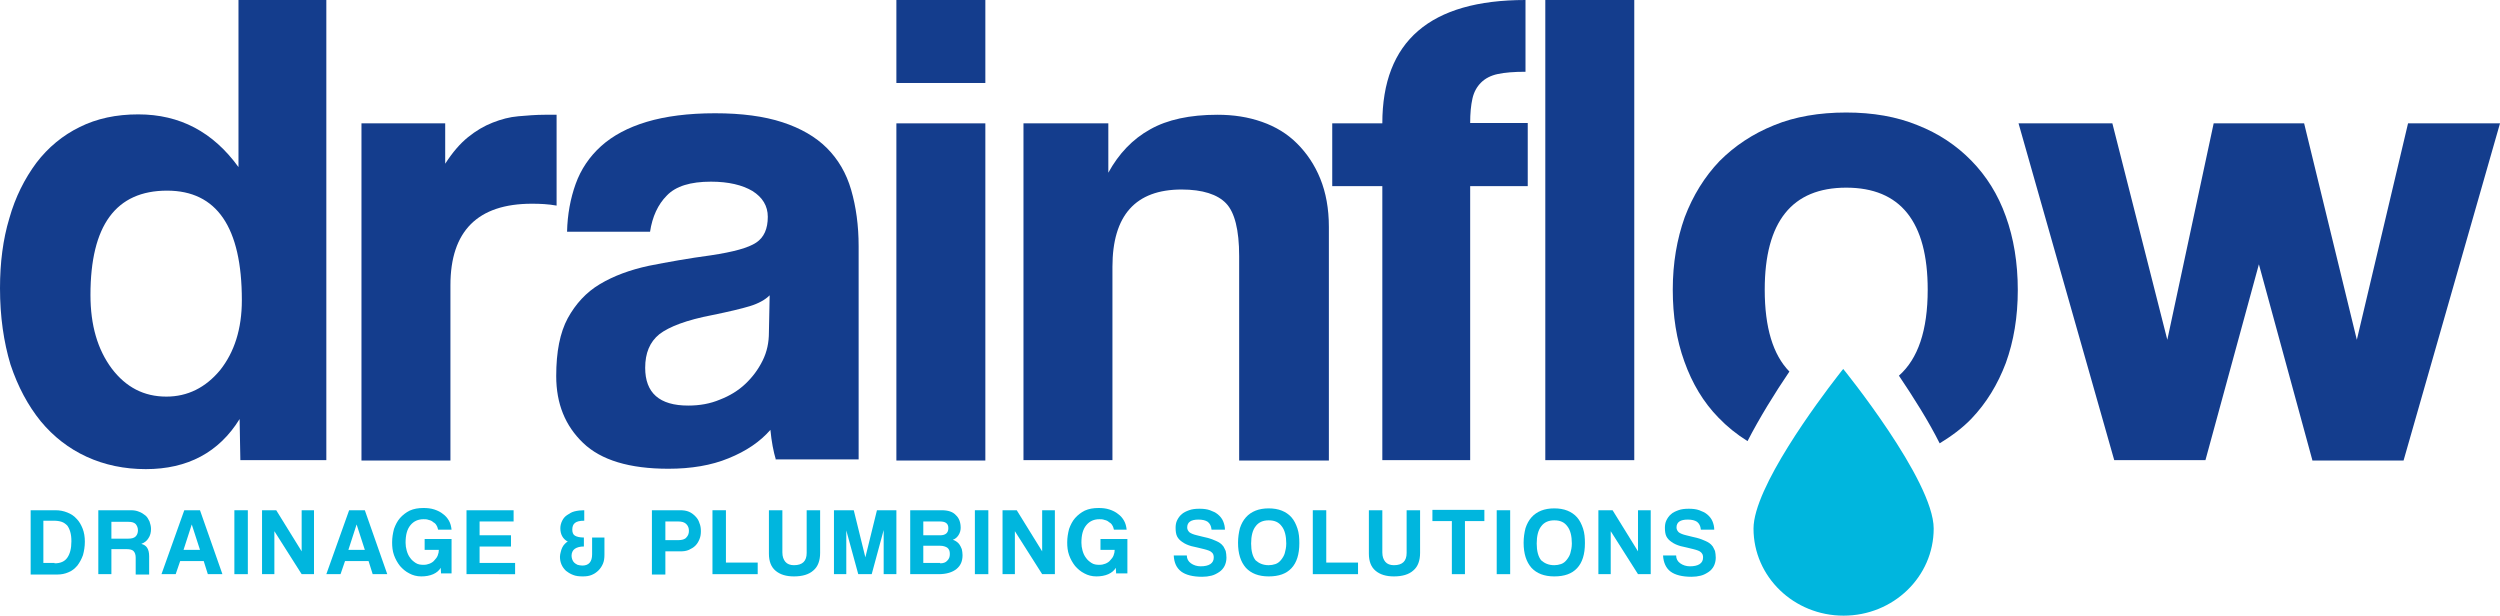
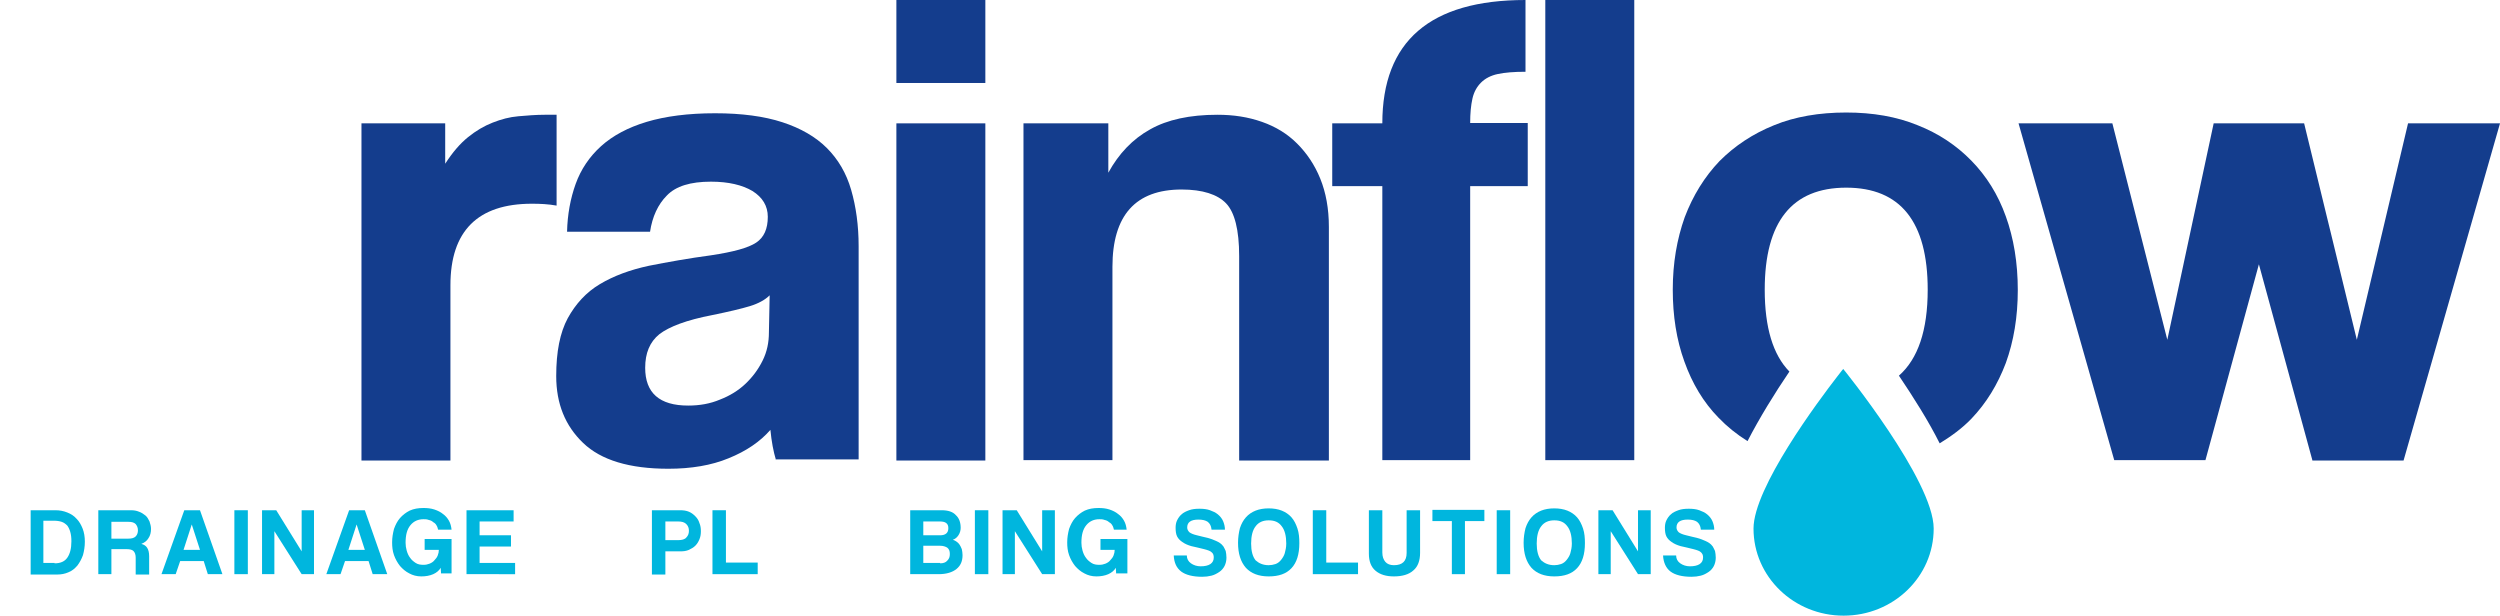
<svg xmlns="http://www.w3.org/2000/svg" version="1.1" id="Layer_1" x="0px" y="0px" viewBox="0 0 668.8 164.7" style="enable-background:new 0 0 668.8 164.7;" xml:space="preserve">
  <style type="text/css">
	.st0{fill:#143D8D;}
	.st1{fill:#00B6DE;}
</style>
  <g id="XMLID_362_">
    <g id="XMLID_372_">
      <g id="XMLID_420_">
-         <path class="st0" d="M64.3,123.1l-0.2-11c-5.5,8.9-13.9,13.4-25.1,13.4c-5.7,0-11-1.1-15.8-3.3c-4.8-2.2-8.9-5.4-12.3-9.5     c-3.4-4.2-6.1-9.2-8.1-15.2C1,91.5,0,84.7,0,77.1C0,70.3,0.8,64,2.5,58.4c1.6-5.7,4.1-10.6,7.2-14.8c3.2-4.2,7.1-7.4,11.6-9.6     c4.6-2.3,9.8-3.4,15.7-3.4c11.1,0,20,4.7,26.8,14.1V0h23.5v123.1H64.3z M44.5,106.1c5.7,0,10.5-2.4,14.4-7.1     c3.8-4.8,5.8-11,5.8-18.7c0-19.5-6.7-29.3-20-29.3c-13.7,0-20.5,9.3-20.5,27.9c0,8.1,1.9,14.6,5.7,19.7     C33.7,103.6,38.5,106.1,44.5,106.1z" />
-       </g>
+         </g>
      <g id="XMLID_418_">
        <path class="st0" d="M96.7,123.1V33h22.4v10.8c2-3.1,4-5.4,6.1-7.1c2.1-1.7,4.3-3,6.6-3.9c2.3-0.9,4.5-1.5,6.9-1.7     c2.3-0.2,4.7-0.4,7.1-0.4h3.1V55c-2.2-0.4-4.4-0.5-6.6-0.5c-14.5,0-21.8,7.3-21.8,21.8v46.9H96.7z" />
      </g>
      <g id="XMLID_415_">
        <path class="st0" d="M207.6,123.1c-0.7-2.3-1.2-5-1.5-8.1c-2.8,3.2-6.5,5.7-11.2,7.6c-4.6,1.9-10,2.8-16.1,2.8     c-10.4,0-18-2.3-22.8-6.9c-4.8-4.6-7.2-10.5-7.2-17.9c0-6.5,1-11.6,3.1-15.5c2.1-3.8,4.9-6.9,8.6-9.1c3.7-2.2,8-3.8,13.1-4.9     c5.1-1,10.6-2,16.6-2.8c6-0.9,10-2,12.1-3.4c2.1-1.4,3.1-3.7,3.1-6.9c0-2.9-1.4-5.2-4.1-6.9c-2.7-1.6-6.4-2.5-11.1-2.5     c-5.5,0-9.4,1.2-11.8,3.7c-2.4,2.4-3.9,5.7-4.5,9.7h-22.2c0.1-4.6,0.9-8.9,2.3-12.8c1.4-3.9,3.7-7.3,6.8-10.1     c3.1-2.8,7.2-5,12.2-6.5c5-1.5,11.1-2.3,18.3-2.3c7.1,0,13.1,0.8,18,2.4c4.9,1.6,8.9,3.9,11.9,6.9c3,3,5.2,6.7,6.5,11.2     c1.3,4.5,2,9.5,2,15.1v57H207.6z M205.9,79c-1.2,1.2-3,2.2-5.3,2.9c-2.3,0.7-5.7,1.5-10.1,2.4c-6.8,1.3-11.5,3.1-14.1,5.1     c-2.6,2.1-3.8,5.1-3.8,9c0,6.7,3.8,10.1,11.5,10.1c3.1,0,5.9-0.5,8.5-1.6c2.6-1,4.9-2.4,6.8-4.2c1.9-1.8,3.4-3.8,4.6-6.2     c1.2-2.4,1.7-4.9,1.7-7.6L205.9,79z" />
      </g>
      <g id="XMLID_412_">
        <path class="st0" d="M239.8,22.2V0h23.8v22.2H239.8z M239.8,123.1V33h23.8v90.2H239.8z" />
      </g>
      <g id="XMLID_410_">
        <path class="st0" d="M331.5,123.1V68.5c0-7-1.2-11.7-3.5-14.1c-2.3-2.4-6.3-3.7-11.9-3.7c-12.3,0-18.5,6.9-18.5,20.7v51.7h-23.8     V33h22.7v13.2c2.8-5.1,6.5-9,11.2-11.6c4.6-2.6,10.6-3.9,18-3.9c4.3,0,8.2,0.6,11.9,1.9c3.7,1.3,6.8,3.2,9.4,5.8     c2.6,2.6,4.7,5.7,6.2,9.4c1.5,3.7,2.3,8,2.3,12.9v62.5H331.5z" />
      </g>
      <g id="XMLID_408_">
        <path class="st0" d="M369.8,123.1V49.8h-13.4V33h13.4c0-22,12.8-33,38.3-33v19.2c-3.1,0-5.5,0.2-7.4,0.6     c-1.9,0.4-3.4,1.2-4.5,2.3c-1.1,1.1-1.9,2.5-2.3,4.3c-0.4,1.8-0.6,3.9-0.6,6.5h15.4v16.9h-15.4v73.3H369.8z" />
      </g>
      <g id="XMLID_406_">
        <path class="st0" d="M413.4,123.1V0h23.8v123.1H413.4z" />
      </g>
      <g id="XMLID_404_">
        <path class="st0" d="M618.6,123.1l-14.3-52.4L590,123.1h-24.4L540,33h25.1l14.7,57.9L592.2,33h24.2l14.1,57.9L644.2,33h24.6     l-25.8,90.2H618.6z" />
      </g>
      <g id="XMLID_403_">
        <path id="XMLID_63_" class="st0" d="M536.6,57.9c-2.1-5.9-5.2-10.8-9.2-14.9c-4-4.1-8.8-7.3-14.4-9.5c-5.6-2.3-12-3.4-19.1-3.4     c-7.2,0-13.7,1.1-19.3,3.4c-5.7,2.3-10.5,5.5-14.6,9.6c-4,4.2-7.1,9.2-9.3,15c-2.1,5.9-3.2,12.3-3.2,19.4c0,7,1,13.4,3.1,19.2     c2.1,5.9,5.1,10.9,9.1,15c2.3,2.4,4.9,4.5,7.8,6.3c3.2-6.2,7.2-12.7,11.2-18.6c-4.4-4.5-6.6-11.8-6.6-21.9     c0-18.2,7.3-27.3,21.8-27.3c14.5,0,21.8,9.1,21.8,27.3c0,10.9-2.6,18.5-7.7,23c3.9,5.8,7.9,12.1,10.9,18.1c3.1-1.9,6-4,8.5-6.6     c4-4.2,7-9.1,9.2-14.9c2.1-5.8,3.2-12.3,3.2-19.5C539.8,70.3,538.7,63.7,536.6,57.9z" />
      </g>
      <g id="XMLID_392_">
        <path id="XMLID_1_" class="st1" d="M491.6,100.6c0.9-1.2,1.5-1.9,1.5-1.9s24.2,29.8,24.2,42.7c0,12.9-10.8,23.3-24.1,23.3     c-13.3,0-24.1-10.4-24.1-23.3C469.1,130.5,486.4,107.3,491.6,100.6" />
      </g>
    </g>
    <g id="XMLID_365_">
      <path id="XMLID_2_" class="st1" d="M8.2,153.6v-17.1h6.6c1.2,0,2.2,0.2,3.2,0.6c1,0.4,1.8,0.9,2.5,1.7c0.7,0.7,1.2,1.6,1.6,2.6    c0.4,1,0.6,2.2,0.6,3.5c0,1.3-0.2,2.5-0.5,3.6c-0.4,1.1-0.9,2-1.5,2.8c-0.7,0.8-1.4,1.4-2.4,1.8c-0.9,0.4-1.9,0.6-3,0.6H8.2z     M14.6,150.7c1.6,0,2.7-0.5,3.4-1.5c0.7-1,1.1-2.4,1.1-4.4c0-1-0.1-1.8-0.3-2.5c-0.2-0.7-0.5-1.3-0.8-1.7c-0.4-0.4-0.9-0.8-1.5-1    c-0.6-0.2-1.3-0.3-2.2-0.3h-2.7v11.3H14.6z" />
      <path id="XMLID_5_" class="st1" d="M36.3,153.6v-4.4c0-0.8-0.2-1.4-0.6-1.8c-0.4-0.4-1.1-0.5-2.1-0.5h-3.8v6.7h-3.5v-17.1H35    c0.8,0,1.5,0.1,2.2,0.4c0.6,0.2,1.2,0.6,1.7,1c0.5,0.4,0.8,1,1.1,1.6c0.2,0.6,0.4,1.3,0.4,2c0,0.9-0.2,1.8-0.7,2.5    c-0.4,0.7-1.1,1.2-1.9,1.5c0.8,0.2,1.3,0.6,1.6,1.1c0.3,0.5,0.5,1.2,0.5,2.2v4.9H36.3z M29.8,139.5v4.6h4.5c1,0,1.6-0.2,2-0.6    c0.4-0.4,0.6-1,0.6-1.6c0-0.7-0.2-1.2-0.6-1.7c-0.4-0.4-1-0.6-1.9-0.6H29.8z" />
      <path id="XMLID_8_" class="st1" d="M55.6,153.6l-1.1-3.5h-6.3l-1.2,3.5h-3.8l6.1-17.1h4.2l6,17.1H55.6z M51.3,140.3L51.3,140.3    l-2.2,6.8h4.4L51.3,140.3z" />
      <path id="XMLID_11_" class="st1" d="M62.7,153.6v-17.1h3.6v17.1H62.7z" />
      <path id="XMLID_13_" class="st1" d="M80.7,153.6l-7.3-11.5v11.5h-3.3v-17.1h3.8l6.8,11v-11H84v17.1H80.7z" />
      <path id="XMLID_15_" class="st1" d="M99.7,153.6l-1.1-3.5h-6.3l-1.2,3.5h-3.8l6.1-17.1h4.2l6,17.1H99.7z M95.4,140.3L95.4,140.3    l-2.2,6.8h4.4L95.4,140.3z" />
      <path id="XMLID_18_" class="st1" d="M118,153.6l-0.1-1.7c-0.4,0.7-1.1,1.3-2,1.7c-0.9,0.4-2,0.6-3.2,0.6c-1.2,0-2.3-0.3-3.2-0.8    c-1-0.5-1.8-1.2-2.5-2c-0.7-0.9-1.2-1.8-1.6-2.9c-0.4-1.1-0.5-2.3-0.5-3.4c0-1.3,0.2-2.4,0.5-3.6c0.4-1.1,0.9-2.1,1.6-2.9    c0.7-0.8,1.6-1.5,2.6-2c1.1-0.5,2.3-0.7,3.7-0.7c1,0,2,0.1,2.9,0.4c0.9,0.3,1.7,0.7,2.3,1.2c0.7,0.5,1.2,1.1,1.6,1.8    c0.4,0.7,0.6,1.5,0.7,2.4h-3.6c-0.1-0.4-0.2-0.8-0.4-1.1c-0.2-0.4-0.5-0.7-0.9-0.9c-0.3-0.3-0.7-0.5-1.2-0.6    c-0.5-0.2-0.9-0.2-1.4-0.2c-1.4,0-2.6,0.5-3.5,1.6c-0.9,1.1-1.3,2.6-1.3,4.7c0,0.7,0.1,1.4,0.3,2.1c0.2,0.7,0.5,1.4,0.9,1.9    c0.4,0.6,0.9,1,1.5,1.4c0.6,0.4,1.3,0.5,2.1,0.5c0.6,0,1.1-0.1,1.6-0.3c0.5-0.2,1-0.5,1.3-0.9c0.4-0.4,0.7-0.8,0.9-1.3    c0.2-0.5,0.3-1,0.3-1.5h-3.8v-2.9h7.2v9.2H118z" />
      <path id="XMLID_20_" class="st1" d="M124.8,153.6v-17.1h12.6v3h-9.1v3.7h8.4v3h-8.4v4.4h9.5v3H124.8z" />
-       <path id="XMLID_22_" class="st1" d="M158.5,143.8h3.2v4.6c0,0.9-0.1,1.7-0.4,2.4c-0.3,0.7-0.7,1.3-1.2,1.8    c-0.5,0.5-1.1,0.9-1.8,1.2c-0.7,0.3-1.5,0.4-2.4,0.4c-1,0-1.9-0.1-2.6-0.4c-0.8-0.3-1.4-0.7-1.9-1.1c-0.5-0.5-0.9-1-1.2-1.7    c-0.3-0.7-0.4-1.4-0.4-2.1c0-0.4,0.1-0.8,0.2-1.2c0.1-0.4,0.2-0.8,0.4-1.2c0.2-0.4,0.4-0.7,0.7-1c0.3-0.3,0.5-0.5,0.8-0.6    c-1.3-0.7-2-1.9-2-3.6c0-0.7,0.2-1.4,0.5-2c0.3-0.6,0.7-1.1,1.3-1.5c0.6-0.4,1.2-0.8,2-1c0.8-0.2,1.7-0.3,2.6-0.3v2.8    c-1.2,0-2,0.2-2.5,0.6c-0.5,0.4-0.7,1-0.7,1.8c0,0.7,0.2,1.3,0.7,1.6c0.5,0.3,1.3,0.5,2.4,0.5v2.4c-1,0-1.8,0.2-2.4,0.6    c-0.6,0.4-0.9,1.1-0.9,1.9c0,0.4,0.1,0.7,0.2,1c0.1,0.3,0.3,0.6,0.5,0.8c0.2,0.2,0.5,0.4,0.9,0.6c0.4,0.1,0.8,0.2,1.3,0.2    c1.7,0,2.6-1,2.6-3V143.8z" />
      <path id="XMLID_24_" class="st1" d="M174.4,153.6v-17.1h7.6c0.8,0,1.6,0.1,2.3,0.4c0.7,0.3,1.2,0.7,1.7,1.2    c0.5,0.5,0.9,1.1,1.1,1.8c0.3,0.7,0.4,1.4,0.4,2.2c0,0.8-0.1,1.5-0.4,2.2c-0.3,0.7-0.6,1.2-1.1,1.7c-0.5,0.5-1.1,0.8-1.7,1.1    c-0.7,0.3-1.4,0.4-2.3,0.4h-4v6.2H174.4z M181.4,144.5c1,0,1.8-0.2,2.2-0.7c0.5-0.5,0.7-1.1,0.7-1.8c0-0.7-0.2-1.3-0.7-1.8    c-0.5-0.5-1.2-0.7-2.2-0.7H178v5H181.4z" />
      <path id="XMLID_27_" class="st1" d="M190.6,153.6v-17.1h3.6v14h8.5v3.1H190.6z" />
-       <path id="XMLID_29_" class="st1" d="M215.7,136.5h3.7v11.4c0,2.1-0.6,3.7-1.8,4.7c-1.2,1.1-3,1.6-5.2,1.6c-2.1,0-3.7-0.5-4.9-1.5    c-1.2-1-1.8-2.5-1.8-4.6v-11.6h3.6v11.3c0,1.1,0.3,1.9,0.8,2.5c0.5,0.6,1.3,0.9,2.3,0.9c2.3,0,3.4-1.1,3.4-3.3V136.5z" />
-       <path id="XMLID_31_" class="st1" d="M236.4,153.6v-11.8l-3.2,11.8h-3.6l-3.2-11.7v11.7h-3.3v-17.1h5.3l3.1,12.6l3.1-12.6h5.2v17.1    H236.4z" />
      <path id="XMLID_33_" class="st1" d="M243.5,153.6v-17.1h8.4c1.7,0,3,0.4,3.8,1.3c0.9,0.8,1.3,2,1.3,3.4c0,0.7-0.2,1.4-0.6,2    c-0.4,0.6-0.9,1-1.5,1.2c0.4,0.1,0.7,0.3,1,0.5c0.3,0.2,0.6,0.5,0.8,0.8c0.2,0.3,0.4,0.7,0.6,1.2c0.1,0.5,0.2,1,0.2,1.6    c0,1.6-0.5,2.8-1.6,3.7c-1.1,0.9-2.7,1.4-4.8,1.4H243.5z M247,139.5v3.7h4.5c1.4,0,2.2-0.6,2.2-1.9c0-0.7-0.2-1.1-0.6-1.4    c-0.4-0.3-1-0.4-1.8-0.4H247z M251.5,150.7c0.8,0,1.5-0.2,1.9-0.7c0.5-0.5,0.7-1,0.7-1.8c0-0.8-0.2-1.3-0.7-1.7    c-0.5-0.3-1.1-0.5-1.9-0.5H247v4.6H251.5z" />
      <path id="XMLID_37_" class="st1" d="M260.8,153.6v-17.1h3.6v17.1H260.8z" />
      <path id="XMLID_39_" class="st1" d="M278.8,153.6l-7.3-11.5v11.5h-3.3v-17.1h3.8l6.8,11v-11h3.4v17.1H278.8z" />
      <path id="XMLID_41_" class="st1" d="M298.6,153.6l-0.1-1.7c-0.4,0.7-1.1,1.3-2,1.7c-0.9,0.4-2,0.6-3.2,0.6c-1.2,0-2.3-0.3-3.2-0.8    c-1-0.5-1.8-1.2-2.5-2c-0.7-0.9-1.2-1.8-1.6-2.9c-0.4-1.1-0.5-2.3-0.5-3.4c0-1.3,0.2-2.4,0.5-3.6c0.4-1.1,0.9-2.1,1.6-2.9    c0.7-0.8,1.6-1.5,2.6-2c1.1-0.5,2.3-0.7,3.7-0.7c1,0,2,0.1,2.9,0.4c0.9,0.3,1.7,0.7,2.3,1.2c0.7,0.5,1.2,1.1,1.6,1.8    c0.4,0.7,0.6,1.5,0.7,2.4H298c-0.1-0.4-0.2-0.8-0.4-1.1c-0.2-0.4-0.5-0.7-0.9-0.9c-0.3-0.3-0.7-0.5-1.2-0.6    c-0.5-0.2-0.9-0.2-1.4-0.2c-1.4,0-2.6,0.5-3.5,1.6c-0.9,1.1-1.3,2.6-1.3,4.7c0,0.7,0.1,1.4,0.3,2.1c0.2,0.7,0.5,1.4,0.9,1.9    c0.4,0.6,0.9,1,1.5,1.4c0.6,0.4,1.3,0.5,2.1,0.5c0.6,0,1.1-0.1,1.6-0.3c0.5-0.2,1-0.5,1.3-0.9c0.4-0.4,0.7-0.8,0.9-1.3    c0.2-0.5,0.3-1,0.3-1.5h-3.8v-2.9h7.2v9.2H298.6z" />
      <path id="XMLID_43_" class="st1" d="M324.1,141.6c-0.1-0.9-0.4-1.5-1-2c-0.6-0.4-1.4-0.6-2.5-0.6c-2,0-3,0.7-3,2.1    c0,0.5,0.2,0.9,0.6,1.3c0.4,0.3,1.1,0.6,2,0.8c1.1,0.3,2.1,0.5,2.9,0.7c0.8,0.2,1.5,0.5,2.2,0.8c0.4,0.2,0.7,0.3,1.1,0.6    c0.3,0.2,0.6,0.5,0.9,0.9c0.2,0.3,0.4,0.8,0.6,1.2c0.1,0.5,0.2,1.1,0.2,1.8c0,0.8-0.2,1.6-0.5,2.2c-0.3,0.6-0.8,1.2-1.4,1.6    c-0.6,0.4-1.3,0.8-2.1,1c-0.8,0.2-1.6,0.3-2.5,0.3c-2.5,0-4.4-0.5-5.6-1.4c-1.3-1-1.9-2.4-2-4.3h3.5c0,0.9,0.4,1.6,1.1,2.1    c0.7,0.5,1.6,0.8,2.6,0.8c1.1,0,2-0.2,2.6-0.6c0.6-0.4,0.9-1,0.9-1.7c0-0.3,0-0.5-0.1-0.8s-0.2-0.4-0.4-0.6    c-0.2-0.2-0.5-0.4-0.8-0.5c-0.3-0.1-0.8-0.3-1.3-0.4c-1.3-0.3-2.4-0.6-3.4-0.8c-1-0.3-1.7-0.6-2.4-1.1c-0.6-0.4-1.1-0.9-1.4-1.5    c-0.3-0.6-0.4-1.4-0.4-2.3c0-0.7,0.1-1.4,0.4-2c0.3-0.6,0.7-1.2,1.2-1.6c0.5-0.5,1.2-0.8,2-1.1c0.8-0.3,1.7-0.4,2.8-0.4    c1,0,2,0.1,2.8,0.4s1.5,0.6,2.1,1.1c0.6,0.5,1.1,1.1,1.4,1.8c0.3,0.7,0.5,1.5,0.5,2.3H324.1z" />
      <path id="XMLID_45_" class="st1" d="M339.4,154.2c-2.7,0-4.7-0.8-6.1-2.3c-1.4-1.6-2.1-3.8-2.1-6.7c0-1.4,0.2-2.7,0.5-3.9    c0.4-1.2,0.9-2.1,1.6-2.9c0.7-0.8,1.6-1.4,2.6-1.8c1-0.4,2.2-0.6,3.5-0.6c1.3,0,2.5,0.2,3.5,0.6c1,0.4,1.9,1,2.6,1.8    c0.7,0.8,1.2,1.8,1.6,3c0.4,1.2,0.5,2.5,0.5,3.9c0,3-0.7,5.2-2.1,6.7C344.1,153.5,342.1,154.2,339.4,154.2z M339.4,151.2    c0.6,0,1.2-0.1,1.8-0.3c0.6-0.2,1.1-0.6,1.5-1.1c0.4-0.5,0.8-1.1,1-1.8c0.2-0.7,0.4-1.6,0.4-2.6c0-2-0.4-3.6-1.2-4.6    c-0.8-1.1-1.9-1.6-3.5-1.6c-1.5,0-2.7,0.5-3.5,1.6c-0.8,1-1.2,2.6-1.2,4.6c0,2,0.4,3.5,1.2,4.5    C336.8,150.7,337.9,151.2,339.4,151.2z" />
      <path id="XMLID_48_" class="st1" d="M351.2,153.6v-17.1h3.6v14h8.5v3.1H351.2z" />
      <path id="XMLID_50_" class="st1" d="M376.2,136.5h3.7v11.4c0,2.1-0.6,3.7-1.8,4.7c-1.2,1.1-3,1.6-5.2,1.6c-2.1,0-3.7-0.5-4.9-1.5    c-1.2-1-1.8-2.5-1.8-4.6v-11.6h3.6v11.3c0,1.1,0.3,1.9,0.8,2.5c0.5,0.6,1.3,0.9,2.3,0.9c2.3,0,3.4-1.1,3.4-3.3V136.5z" />
      <path id="XMLID_52_" class="st1" d="M388.4,153.6v-14.2h-5.2v-3h13.9v3h-5.2v14.2H388.4z" />
      <path id="XMLID_54_" class="st1" d="M400.4,153.6v-17.1h3.6v17.1H400.4z" />
      <path id="XMLID_56_" class="st1" d="M415.8,154.2c-2.7,0-4.7-0.8-6.1-2.3c-1.4-1.6-2.1-3.8-2.1-6.7c0-1.4,0.2-2.7,0.5-3.9    c0.4-1.2,0.9-2.1,1.6-2.9c0.7-0.8,1.6-1.4,2.6-1.8c1-0.4,2.2-0.6,3.5-0.6c1.3,0,2.5,0.2,3.5,0.6c1,0.4,1.9,1,2.6,1.8    c0.7,0.8,1.2,1.8,1.6,3c0.4,1.2,0.5,2.5,0.5,3.9c0,3-0.7,5.2-2.1,6.7C420.5,153.5,418.5,154.2,415.8,154.2z M415.8,151.2    c0.6,0,1.2-0.1,1.8-0.3c0.6-0.2,1.1-0.6,1.5-1.1c0.4-0.5,0.8-1.1,1-1.8c0.2-0.7,0.4-1.6,0.4-2.6c0-2-0.4-3.6-1.2-4.6    c-0.8-1.1-1.9-1.6-3.5-1.6c-1.5,0-2.7,0.5-3.5,1.6c-0.8,1-1.2,2.6-1.2,4.6c0,2,0.4,3.5,1.2,4.5    C413.2,150.7,414.3,151.2,415.8,151.2z" />
      <path id="XMLID_59_" class="st1" d="M438.2,153.6l-7.3-11.5v11.5h-3.3v-17.1h3.8l6.8,11v-11h3.4v17.1H438.2z" />
      <path id="XMLID_61_" class="st1" d="M455,141.6c-0.1-0.9-0.4-1.5-1-2c-0.6-0.4-1.4-0.6-2.5-0.6c-2,0-3,0.7-3,2.1    c0,0.5,0.2,0.9,0.6,1.3c0.4,0.3,1.1,0.6,2,0.8c1.1,0.3,2.1,0.5,2.9,0.7c0.8,0.2,1.5,0.5,2.2,0.8c0.4,0.2,0.7,0.3,1.1,0.6    c0.3,0.2,0.6,0.5,0.9,0.9c0.2,0.3,0.4,0.8,0.6,1.2c0.1,0.5,0.2,1.1,0.2,1.8c0,0.8-0.2,1.6-0.5,2.2c-0.3,0.6-0.8,1.2-1.4,1.6    c-0.6,0.4-1.3,0.8-2.1,1c-0.8,0.2-1.6,0.3-2.5,0.3c-2.5,0-4.4-0.5-5.6-1.4s-1.9-2.4-2-4.3h3.5c0,0.9,0.4,1.6,1.1,2.1    c0.7,0.5,1.6,0.8,2.6,0.8c1.1,0,2-0.2,2.6-0.6c0.6-0.4,0.9-1,0.9-1.7c0-0.3,0-0.5-0.1-0.8c-0.1-0.2-0.2-0.4-0.4-0.6    c-0.2-0.2-0.5-0.4-0.8-0.5c-0.3-0.1-0.8-0.3-1.3-0.4c-1.3-0.3-2.4-0.6-3.4-0.8c-1-0.3-1.7-0.6-2.4-1.1c-0.6-0.4-1.1-0.9-1.4-1.5    c-0.3-0.6-0.4-1.4-0.4-2.3c0-0.7,0.1-1.4,0.4-2c0.3-0.6,0.7-1.2,1.2-1.6c0.5-0.5,1.2-0.8,2-1.1c0.8-0.3,1.7-0.4,2.8-0.4    c1,0,2,0.1,2.8,0.4s1.5,0.6,2.1,1.1c0.6,0.5,1.1,1.1,1.4,1.8c0.3,0.7,0.5,1.5,0.5,2.3H455z" />
    </g>
  </g>
</svg>